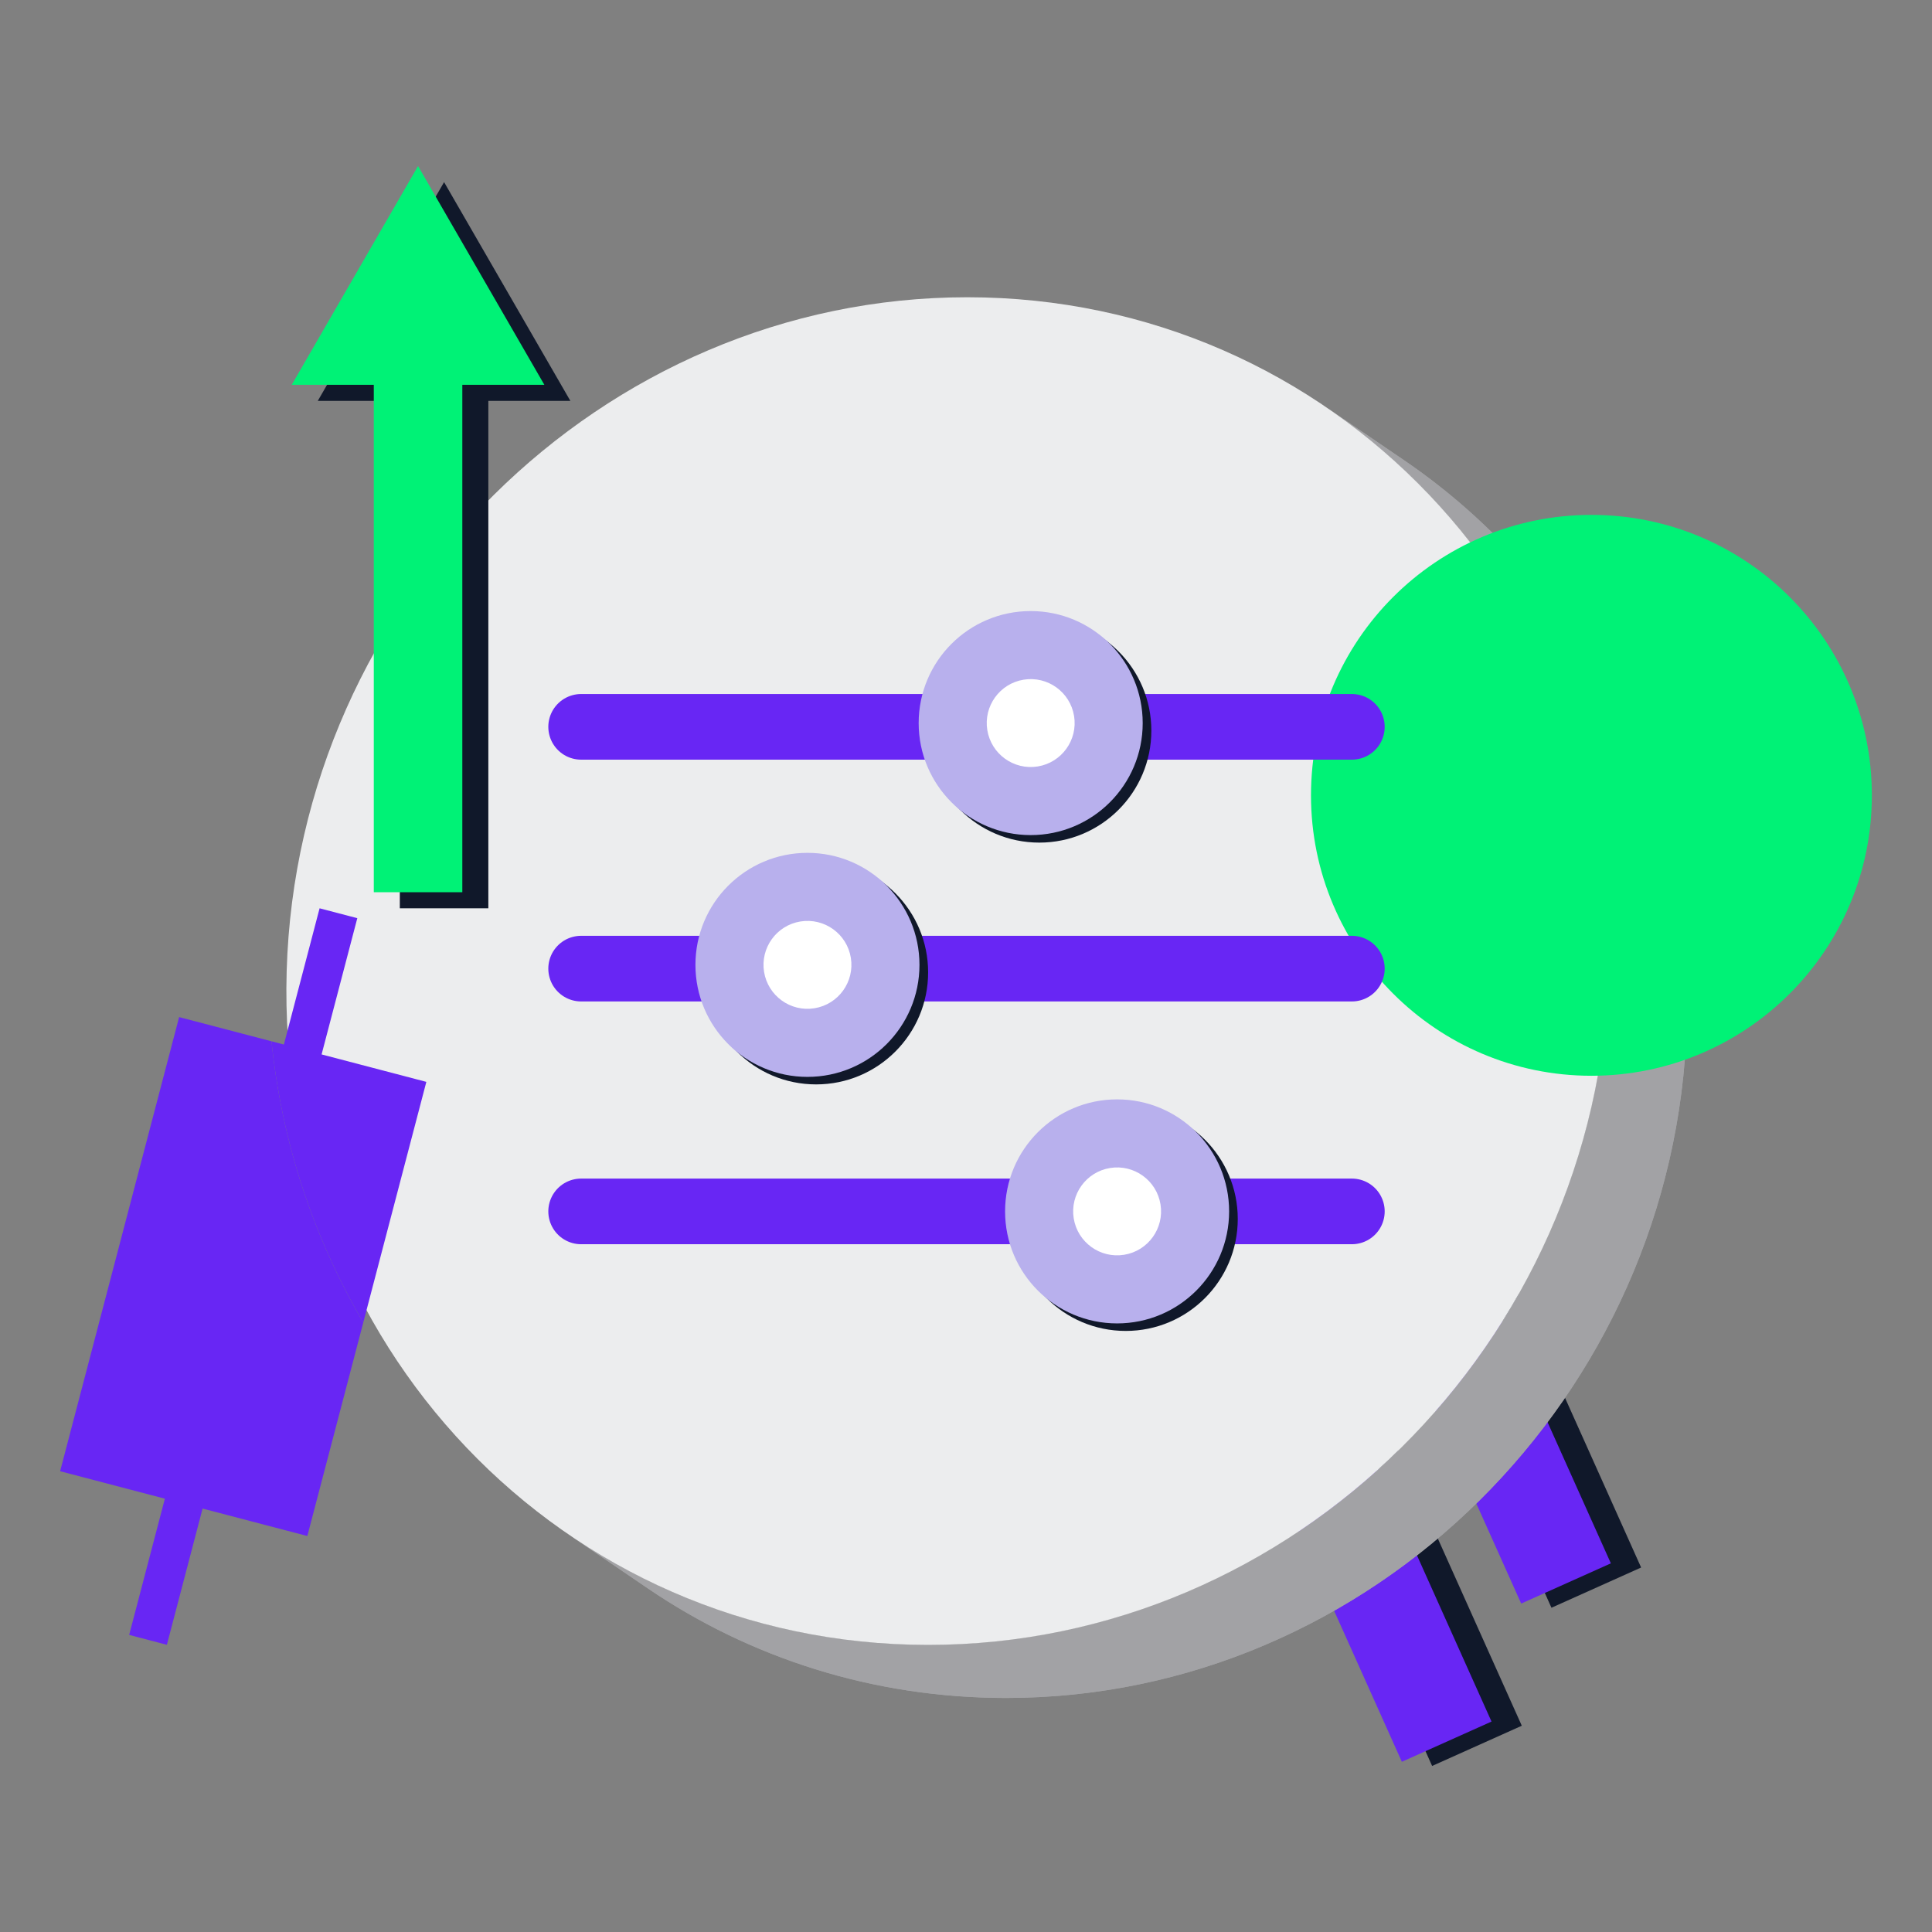
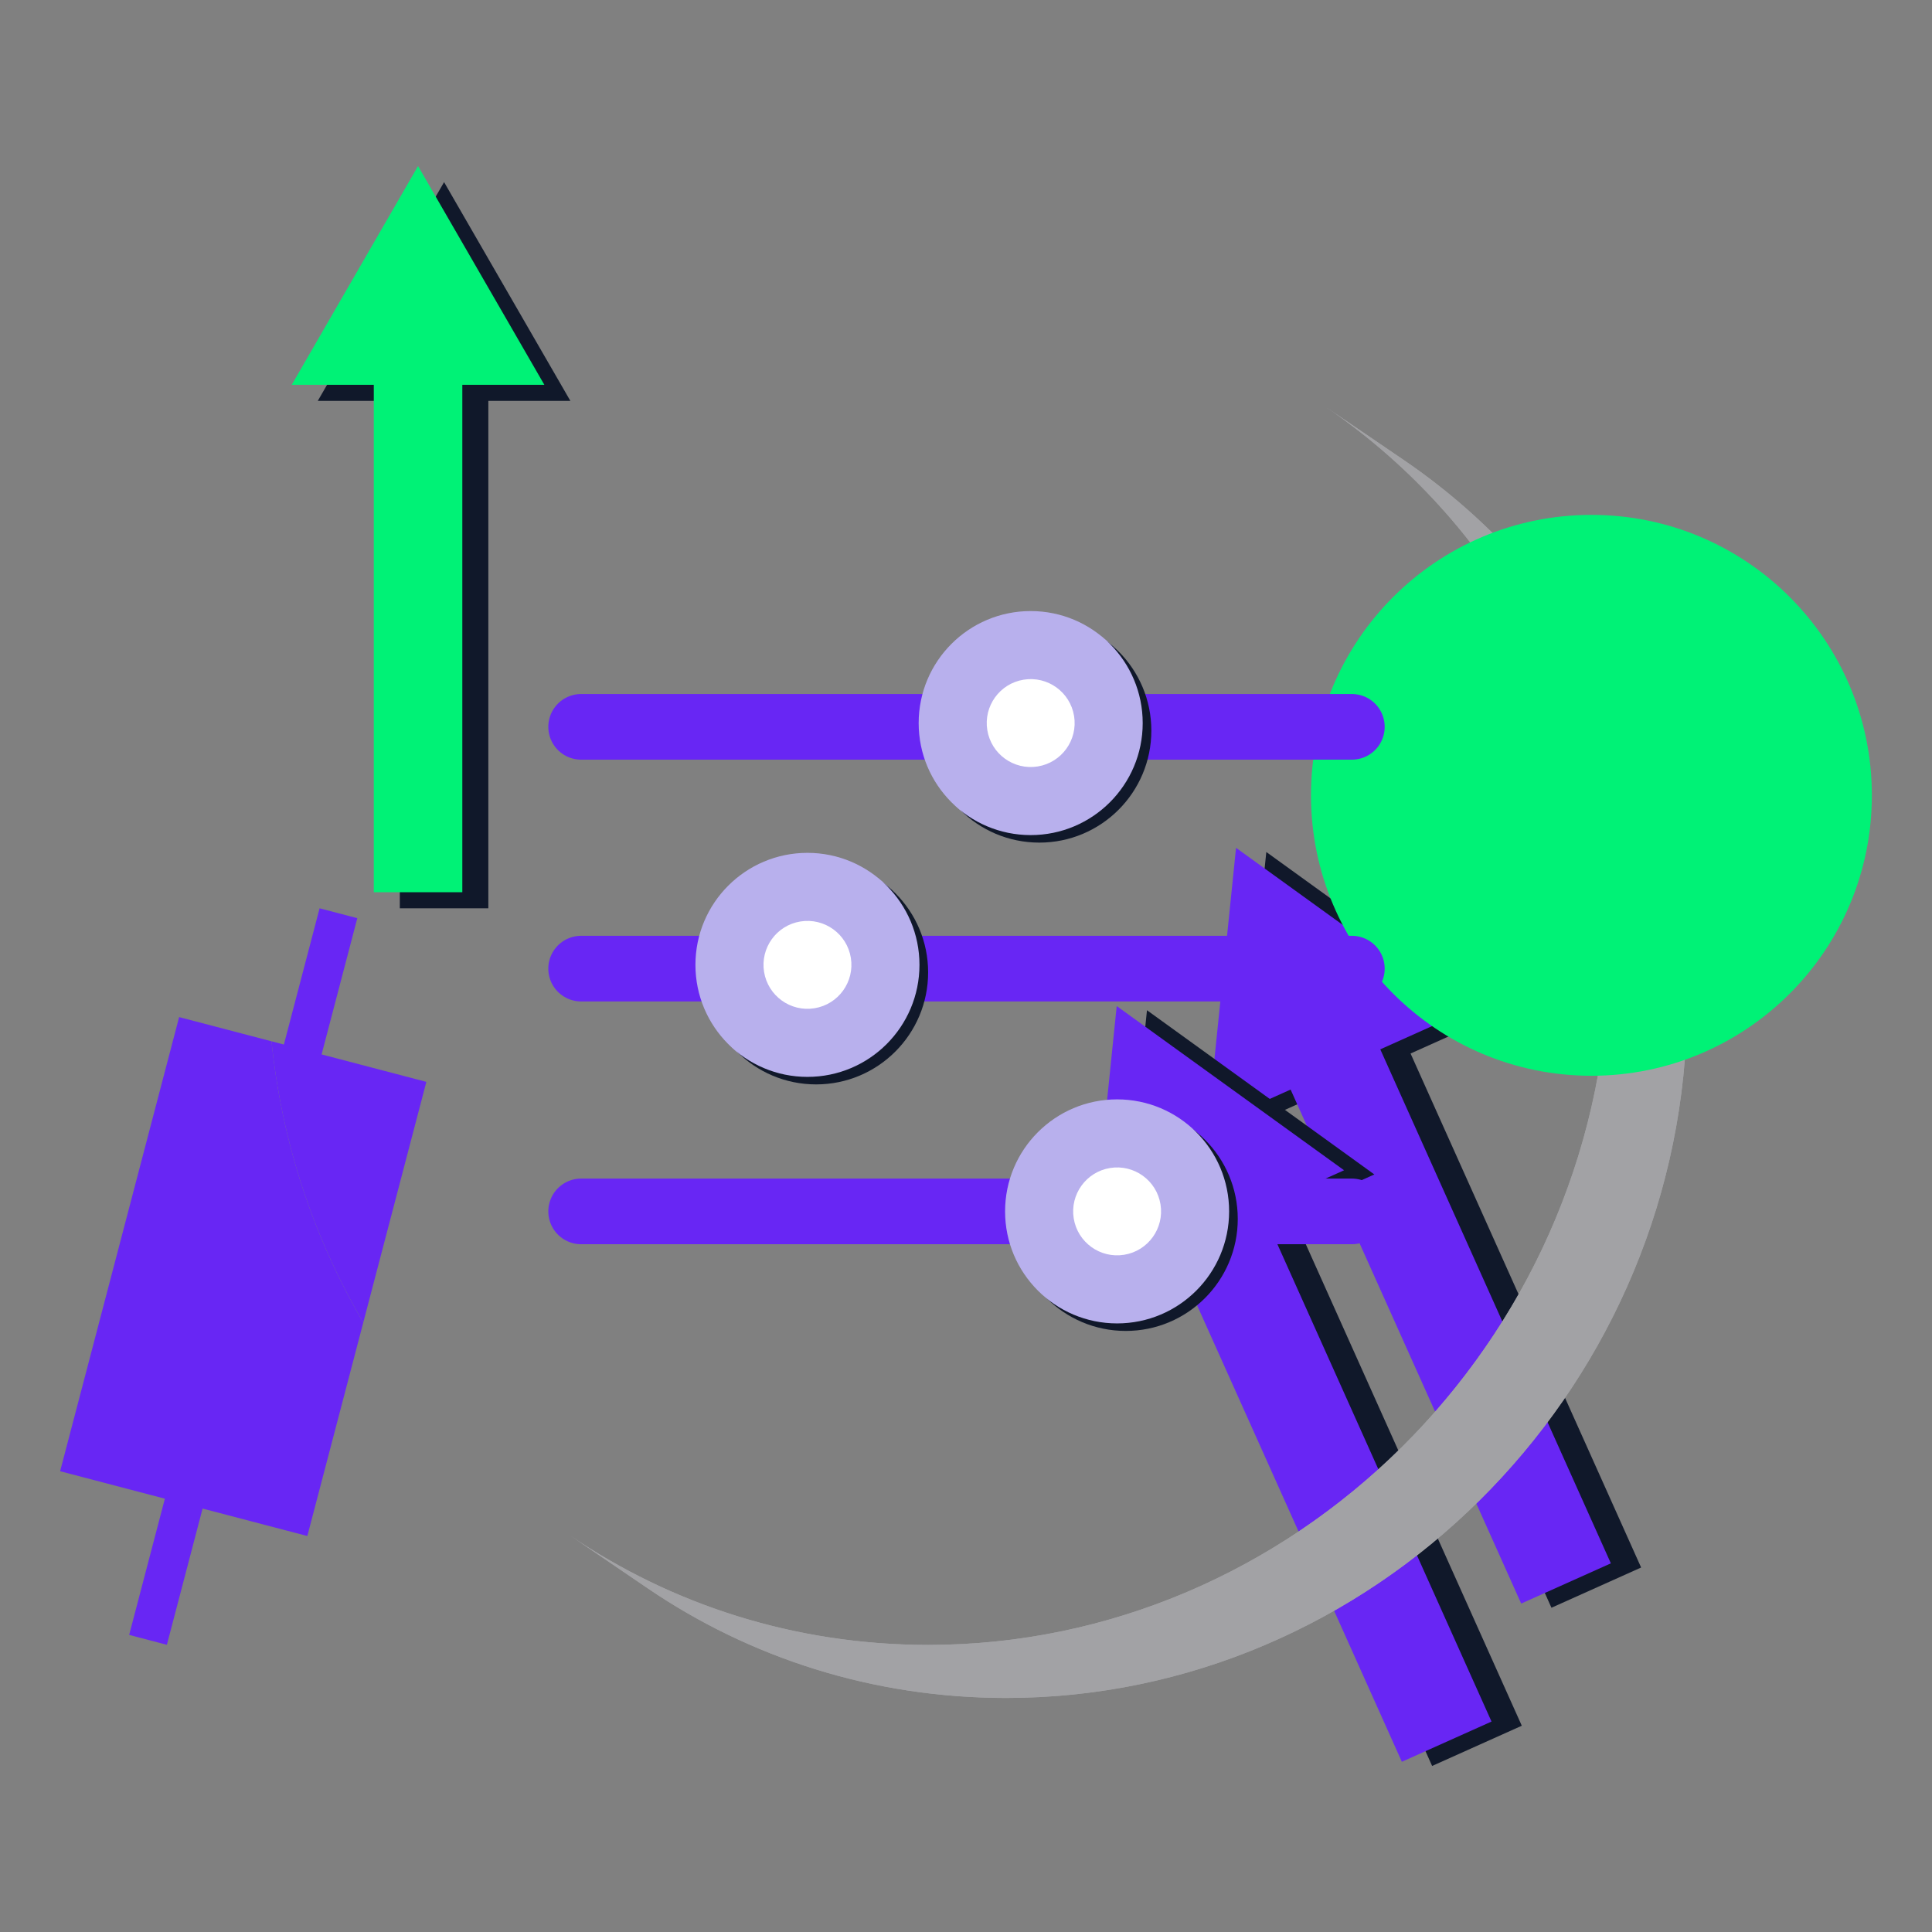
<svg xmlns="http://www.w3.org/2000/svg" id="Layer_1" viewBox="0 0 200 200">
  <rect x="0" y="0" width="200" height="200" fill="#808080" stroke="none" />
  <defs>
    <clipPath id="clippath">
      <path d="m137.243 42.127 8.07 5.492c18.305 12.458 30.011 33.962 29.302 58.404-1.118 38.519-32.664 69.75-70.463 69.75-13.816.0-26.556-4.174-37.104-11.353l-8.07-5.492c10.549 7.179 23.288 11.353 37.104 11.353 37.799.0 69.345-31.23 70.463-69.75.709-24.441-10.997-45.946-29.302-58.404z" fill="#a2a2a5" />
    </clipPath>
  </defs>
  <path d="M154.624 105.199l-23.536-17L128.134 117.082 136.737 113.223 160.606 166.433 169.889 162.268 146.021 109.059 154.624 105.199z" fill="#10182a" />
  <path d="M151.491 104.768 127.955 87.767 125 116.651 133.604 112.791 157.473 166.001 166.756 161.837 142.887 108.627 151.491 104.768z" fill="#6826f4" />
  <path d="M142.271 121.578 118.735 104.578 115.78 133.461 124.384 129.602 148.253 182.811 157.536 178.647 133.667 125.437 142.271 121.578z" fill="#10182a" />
  <path d="M139.138 121.146 115.601 104.146 112.647 133.029 121.251 129.17 145.119 182.379 154.402 178.215 130.534 125.006 139.138 121.146z" fill="#6826f4" />
  <g isolation="isolate">
    <path d="m137.243 42.127 8.07 5.492c18.305 12.458 30.011 33.962 29.302 58.404-1.118 38.519-32.664 69.75-70.463 69.75-13.816.0-26.556-4.174-37.104-11.353l-8.07-5.492c10.549 7.179 23.288 11.353 37.104 11.353 37.799.0 69.345-31.23 70.463-69.75.709-24.441-10.997-45.946-29.302-58.404z" fill="#a2a2a5" />
    <g clip-path="url(#clippath)">
      <g isolation="isolate">
        <path d="m137.243 42.127 8.07 5.492c1.957 1.332 3.839 2.768 5.639 4.299l-8.07-5.492c-1.799-1.532-3.681-2.967-5.639-4.299" fill="#a2a2a5" />
        <path d="m142.882 46.427 8.07 5.492c2.488 2.118 4.818 4.419 6.972 6.884l-8.07-5.492c-2.154-2.465-4.484-4.766-6.972-6.884" fill="#a2a2a5" />
        <path d="m149.854 53.311 8.07 5.492c3.447 3.945 6.441 8.31 8.905 13.013l-8.07-5.492c-2.464-4.703-5.459-9.068-8.905-13.013" fill="#a2a2a5" />
        <path d="m158.759 66.323 8.07 5.492c2.852 5.442 4.994 11.336 6.308 17.559l-8.07-5.492c-1.314-6.223-3.457-12.117-6.308-17.559" fill="#a2a2a5" />
        <path d="m165.067 83.882 8.07 5.492c1.062 5.029 1.583 10.271 1.5 15.662l-8.07-5.492c.083-5.39-.438-10.633-1.5-15.662" fill="#a2a2a5" />
        <path d="m166.567 99.544 8.07 5.492c-.005.328-.012.657-.022.987-.089 3.063-.37 6.081-.832 9.04l-8.07-5.492c.462-2.959.743-5.977.832-9.04.01-.329.017-.658.022-.987" fill="#a2a2a5" />
        <path d="m165.713 109.571 8.07 5.492c-.438 2.808-1.039 5.564-1.791 8.257l-8.07-5.492c.752-2.693 1.353-5.449 1.791-8.257" fill="#a2a2a5" />
        <path d="m163.922 117.828 8.07 5.492c-.701 2.509-1.534 4.964-2.491 7.356l-8.07-5.492c.956-2.392 1.789-4.847 2.491-7.356" fill="#a2a2a5" />
        <path d="m161.432 125.184 8.07 5.492c-.95 2.375-2.021 4.689-3.207 6.933l-8.07-5.492c1.185-2.244 2.257-4.557 3.207-6.933" fill="#a2a2a5" />
        <path d="m158.225 132.117 8.07 5.492c-1.239 2.346-2.602 4.615-4.08 6.798l-8.07-5.492c1.478-2.183 2.841-4.453 4.08-6.798" fill="#a2a2a5" />
        <path d="m154.145 138.915 8.07 5.492c-1.618 2.39-3.373 4.677-5.254 6.849l-8.07-5.492c1.881-2.172 3.636-4.459 5.254-6.849" fill="#a2a2a5" />
        <path d="m148.891 145.764 8.07 5.492c-2.307 2.665-4.802 5.156-7.463 7.452l-8.07-5.492c2.661-2.296 5.156-4.787 7.463-7.452" fill="#a2a2a5" />
        <path d="m141.428 153.216 8.07 5.492c-12.32 10.63-28.189 17.064-45.346 17.064-13.816.0-26.556-4.174-37.104-11.353l-8.07-5.492c10.549 7.179 23.288 11.353 37.104 11.353 17.157.0 33.026-6.434 45.346-17.064" fill="#a2a2a5" />
      </g>
    </g>
-     <path d="m100.131 30.772c37.799.0 67.533 31.23 66.414 69.758-1.118 38.519-32.664 69.75-70.463 69.75-37.791.0-67.524-31.23-66.406-69.75 1.118-38.528 32.664-69.758 70.455-69.758z" fill="#ecedee" />
  </g>
  <circle id="Ellipse_27" cx="164.744" cy="82.332" r="29.031" fill="#00f276" />
  <path d="M60.159 100.272h79.785z" fill="none" stroke="#6826f4" stroke-linecap="round" stroke-linejoin="round" stroke-width="6.796" />
  <path d="M60.159 75.242h79.785z" fill="none" stroke="#6826f4" stroke-linecap="round" stroke-linejoin="round" stroke-width="6.796" />
  <path d="M60.159 125.404h79.785z" fill="none" stroke="#6826f4" stroke-linecap="round" stroke-linejoin="round" stroke-width="6.796" />
  <path d="m24.937 106.964-6.393-1.675-12.32 47.012 10.843 2.842-3.696 14.103 3.904 1.023 3.696-14.103 10.843 2.842 4.618-17.62 1.175-4.484c-5.098-8.706-8.431-18.572-9.499-29.108l-3.171-.831z" fill="#6826f4" />
  <path d="m33.292 109.153 3.696-14.103-3.904-1.023-3.696 14.103-1.28-.335c1.068 10.536 4.401 20.401 9.499 29.108l6.528-24.908-10.844-2.842z" fill="#6826f4" />
  <path d="m107.144 63.646c-6.404.0-11.596 5.192-11.596 11.596s5.192 11.596 11.596 11.596 11.596-5.192 11.596-11.596-5.192-11.596-11.596-11.596z" fill="#b8b0ed" />
  <circle cx="107.144" cy="75.242" r="4.55" transform="translate(-10.669 18.134) rotate(-9.218)" fill="#fff" />
  <path d="m84.035 88.676c-6.404.0-11.596 5.192-11.596 11.596s5.192 11.596 11.596 11.596 11.596-5.192 11.596-11.596-5.192-11.596-11.596-11.596z" fill="#b8b0ed" />
  <circle cx="84.035" cy="100.272" r="4.55" transform="translate(-14.977 14.756) rotate(-9.218)" fill="#fff" />
  <path d="m116.537 114.586c-6.404.0-11.596 5.192-11.596 11.596s5.192 11.596 11.596 11.596 11.596-5.192 11.596-11.596-5.192-11.596-11.596-11.596z" fill="#10182a" />
  <path d="M59.046 41.501 45.971 18.853 32.895 41.501h8.494V94.027H50.553V41.501H59.046z" fill="#10182a" />
  <path d="M56.352 39.836 43.277 17.189 30.201 39.836h8.494V92.362H47.859V39.836H56.352z" fill="#00f276" />
  <path d="m115.642 113.807c-6.404.0-11.596 5.192-11.596 11.596s5.192 11.596 11.596 11.596 11.596-5.192 11.596-11.596-5.192-11.596-11.596-11.596z" fill="#b8b0ed" />
  <circle cx="115.642" cy="125.404" r="4.55" transform="translate(-18.594 20.143) rotate(-9.218)" fill="#fff" />
  <path d="m84.483 89.065c-6.404.0-11.596 5.192-11.596 11.596s5.192 11.596 11.596 11.596 11.596-5.192 11.596-11.596-5.192-11.596-11.596-11.596z" fill="#10182a" />
  <path d="m83.587 88.287c-6.404.0-11.596 5.192-11.596 11.596s5.192 11.596 11.596 11.596 11.596-5.192 11.596-11.596-5.192-11.596-11.596-11.596z" fill="#b8b0ed" />
  <circle cx="83.587" cy="99.883" r="4.55" transform="translate(-14.92 14.679) rotate(-9.218)" fill="#fff" />
  <path d="m107.591 64.035c-6.404.0-11.596 5.192-11.596 11.596s5.192 11.596 11.596 11.596 11.596-5.192 11.596-11.596-5.192-11.596-11.596-11.596z" fill="#10182a" />
  <path d="m106.696 63.257c-6.404.0-11.596 5.192-11.596 11.596s5.192 11.596 11.596 11.596 11.596-5.192 11.596-11.596-5.192-11.596-11.596-11.596z" fill="#b8b0ed" />
  <circle cx="106.696" cy="74.853" r="4.55" transform="translate(-10.612 18.057) rotate(-9.218)" fill="#fff" />
</svg>